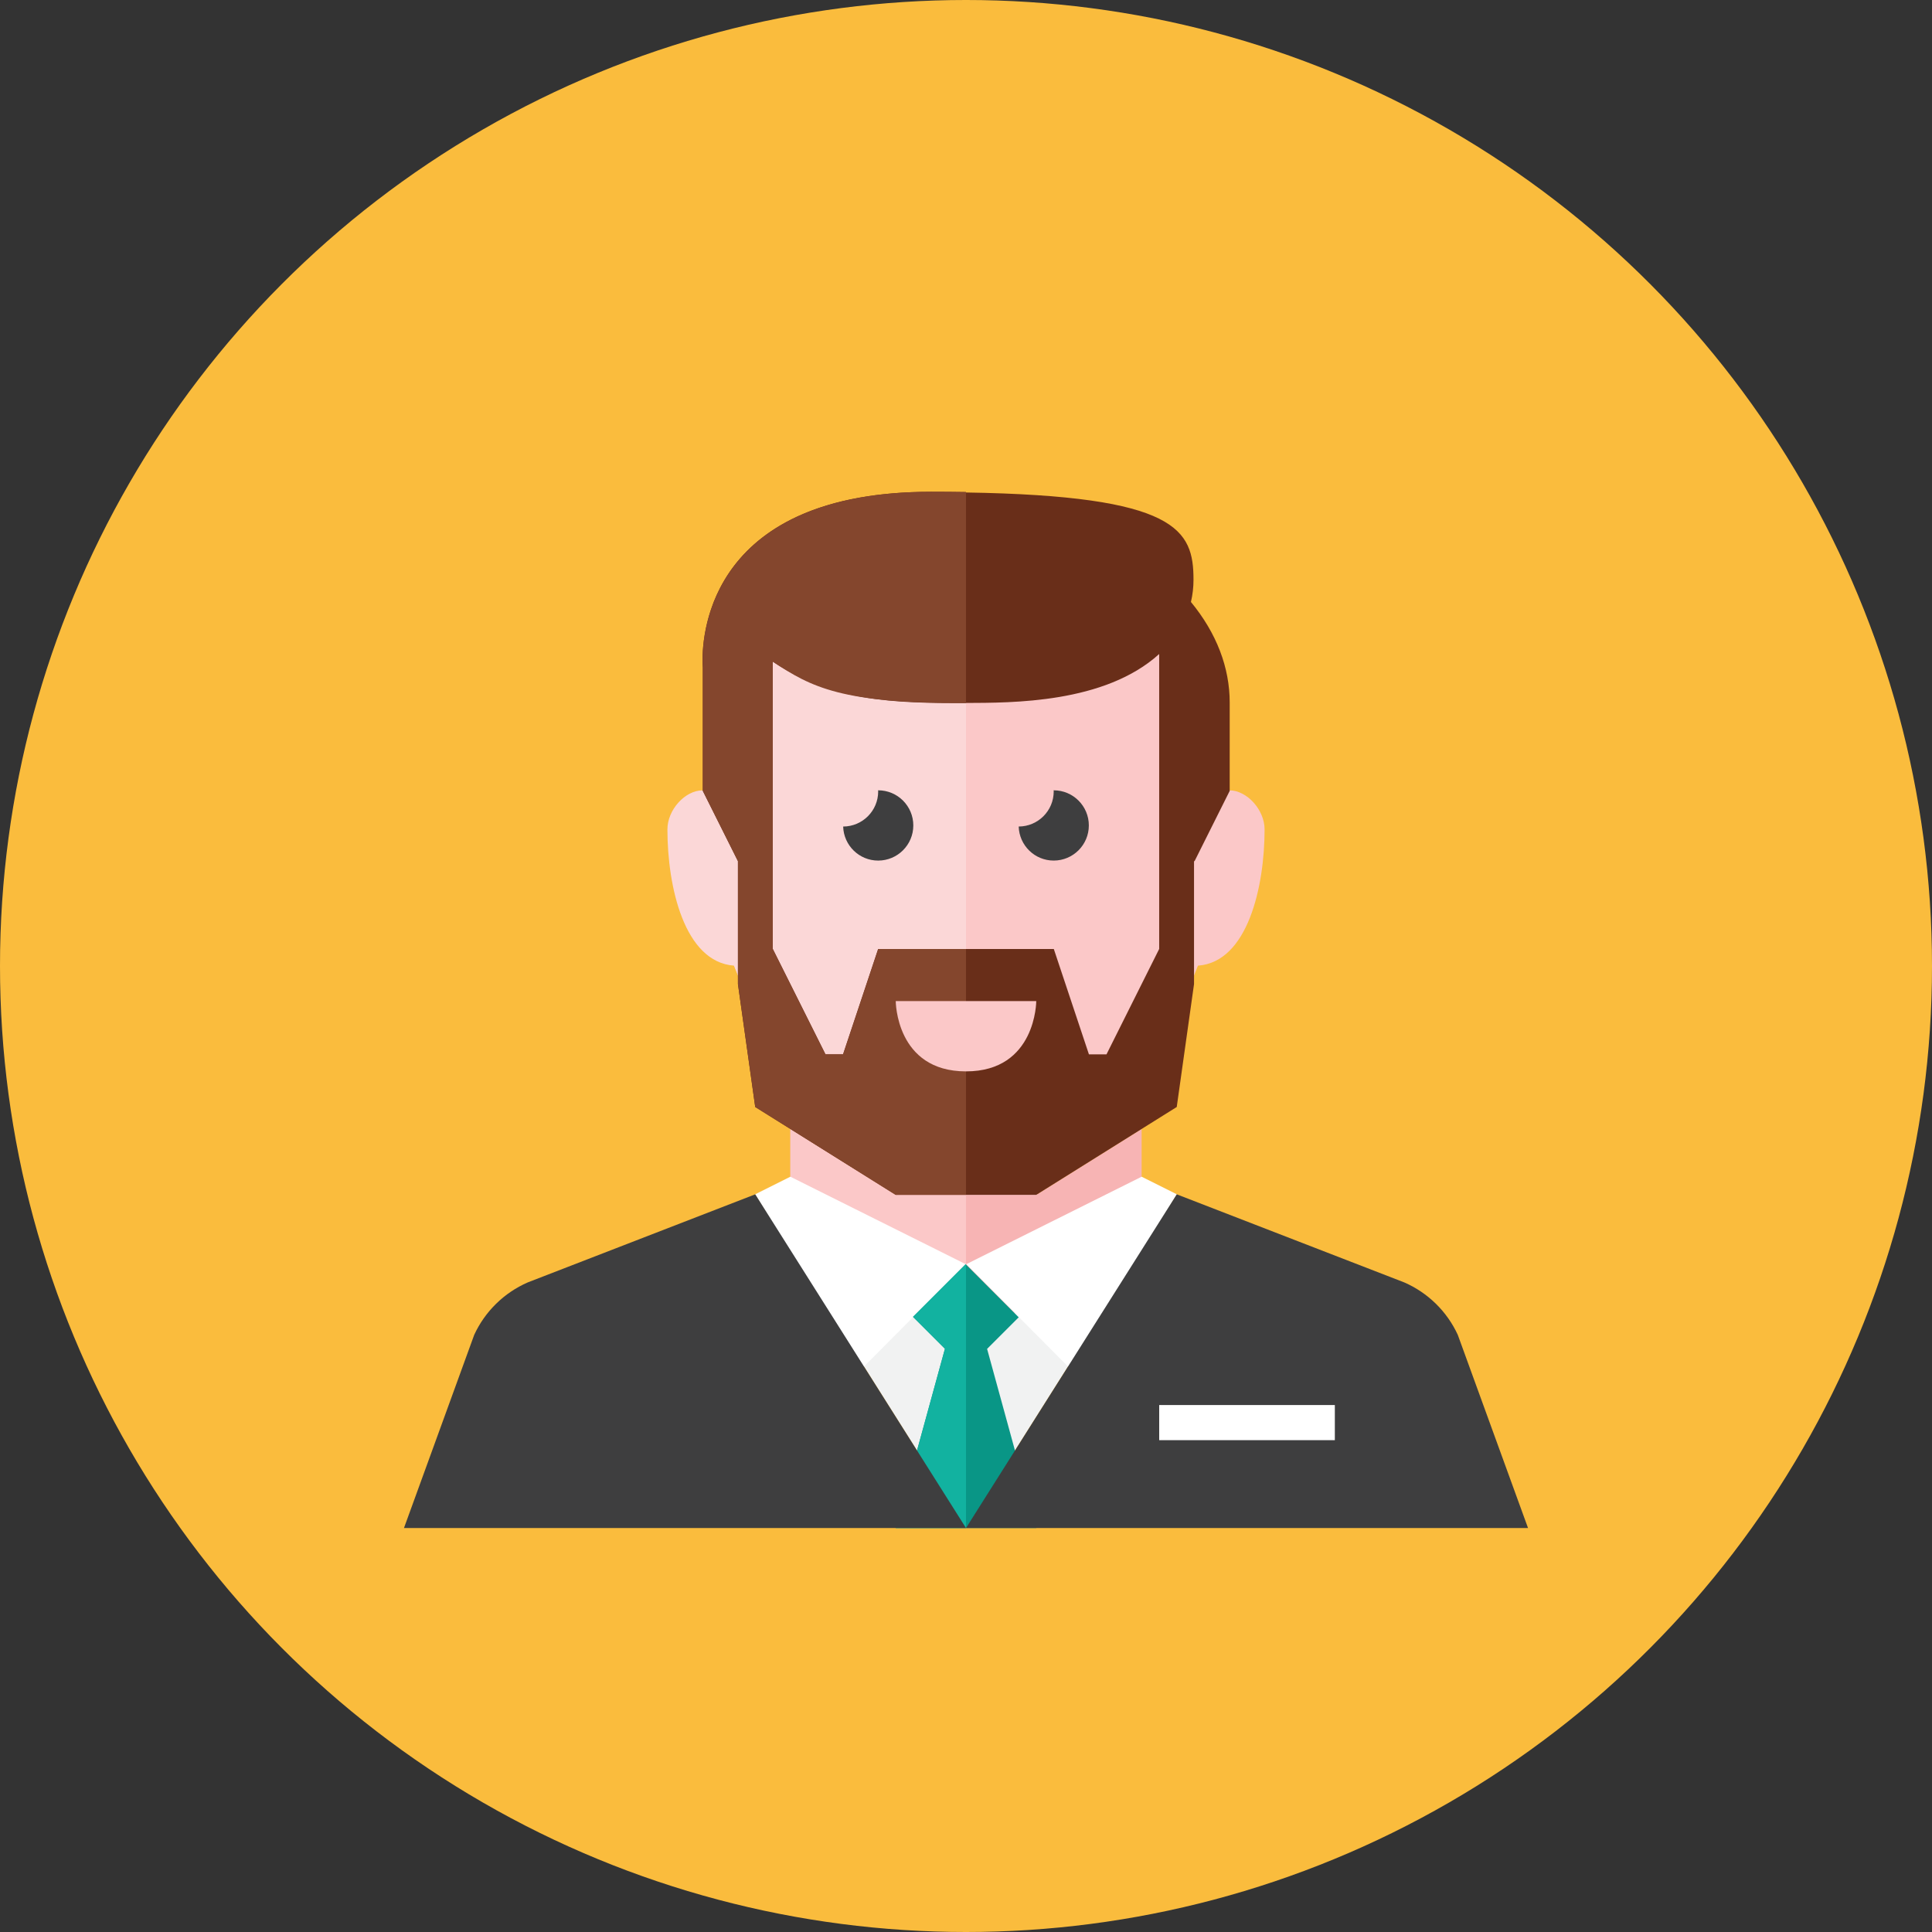
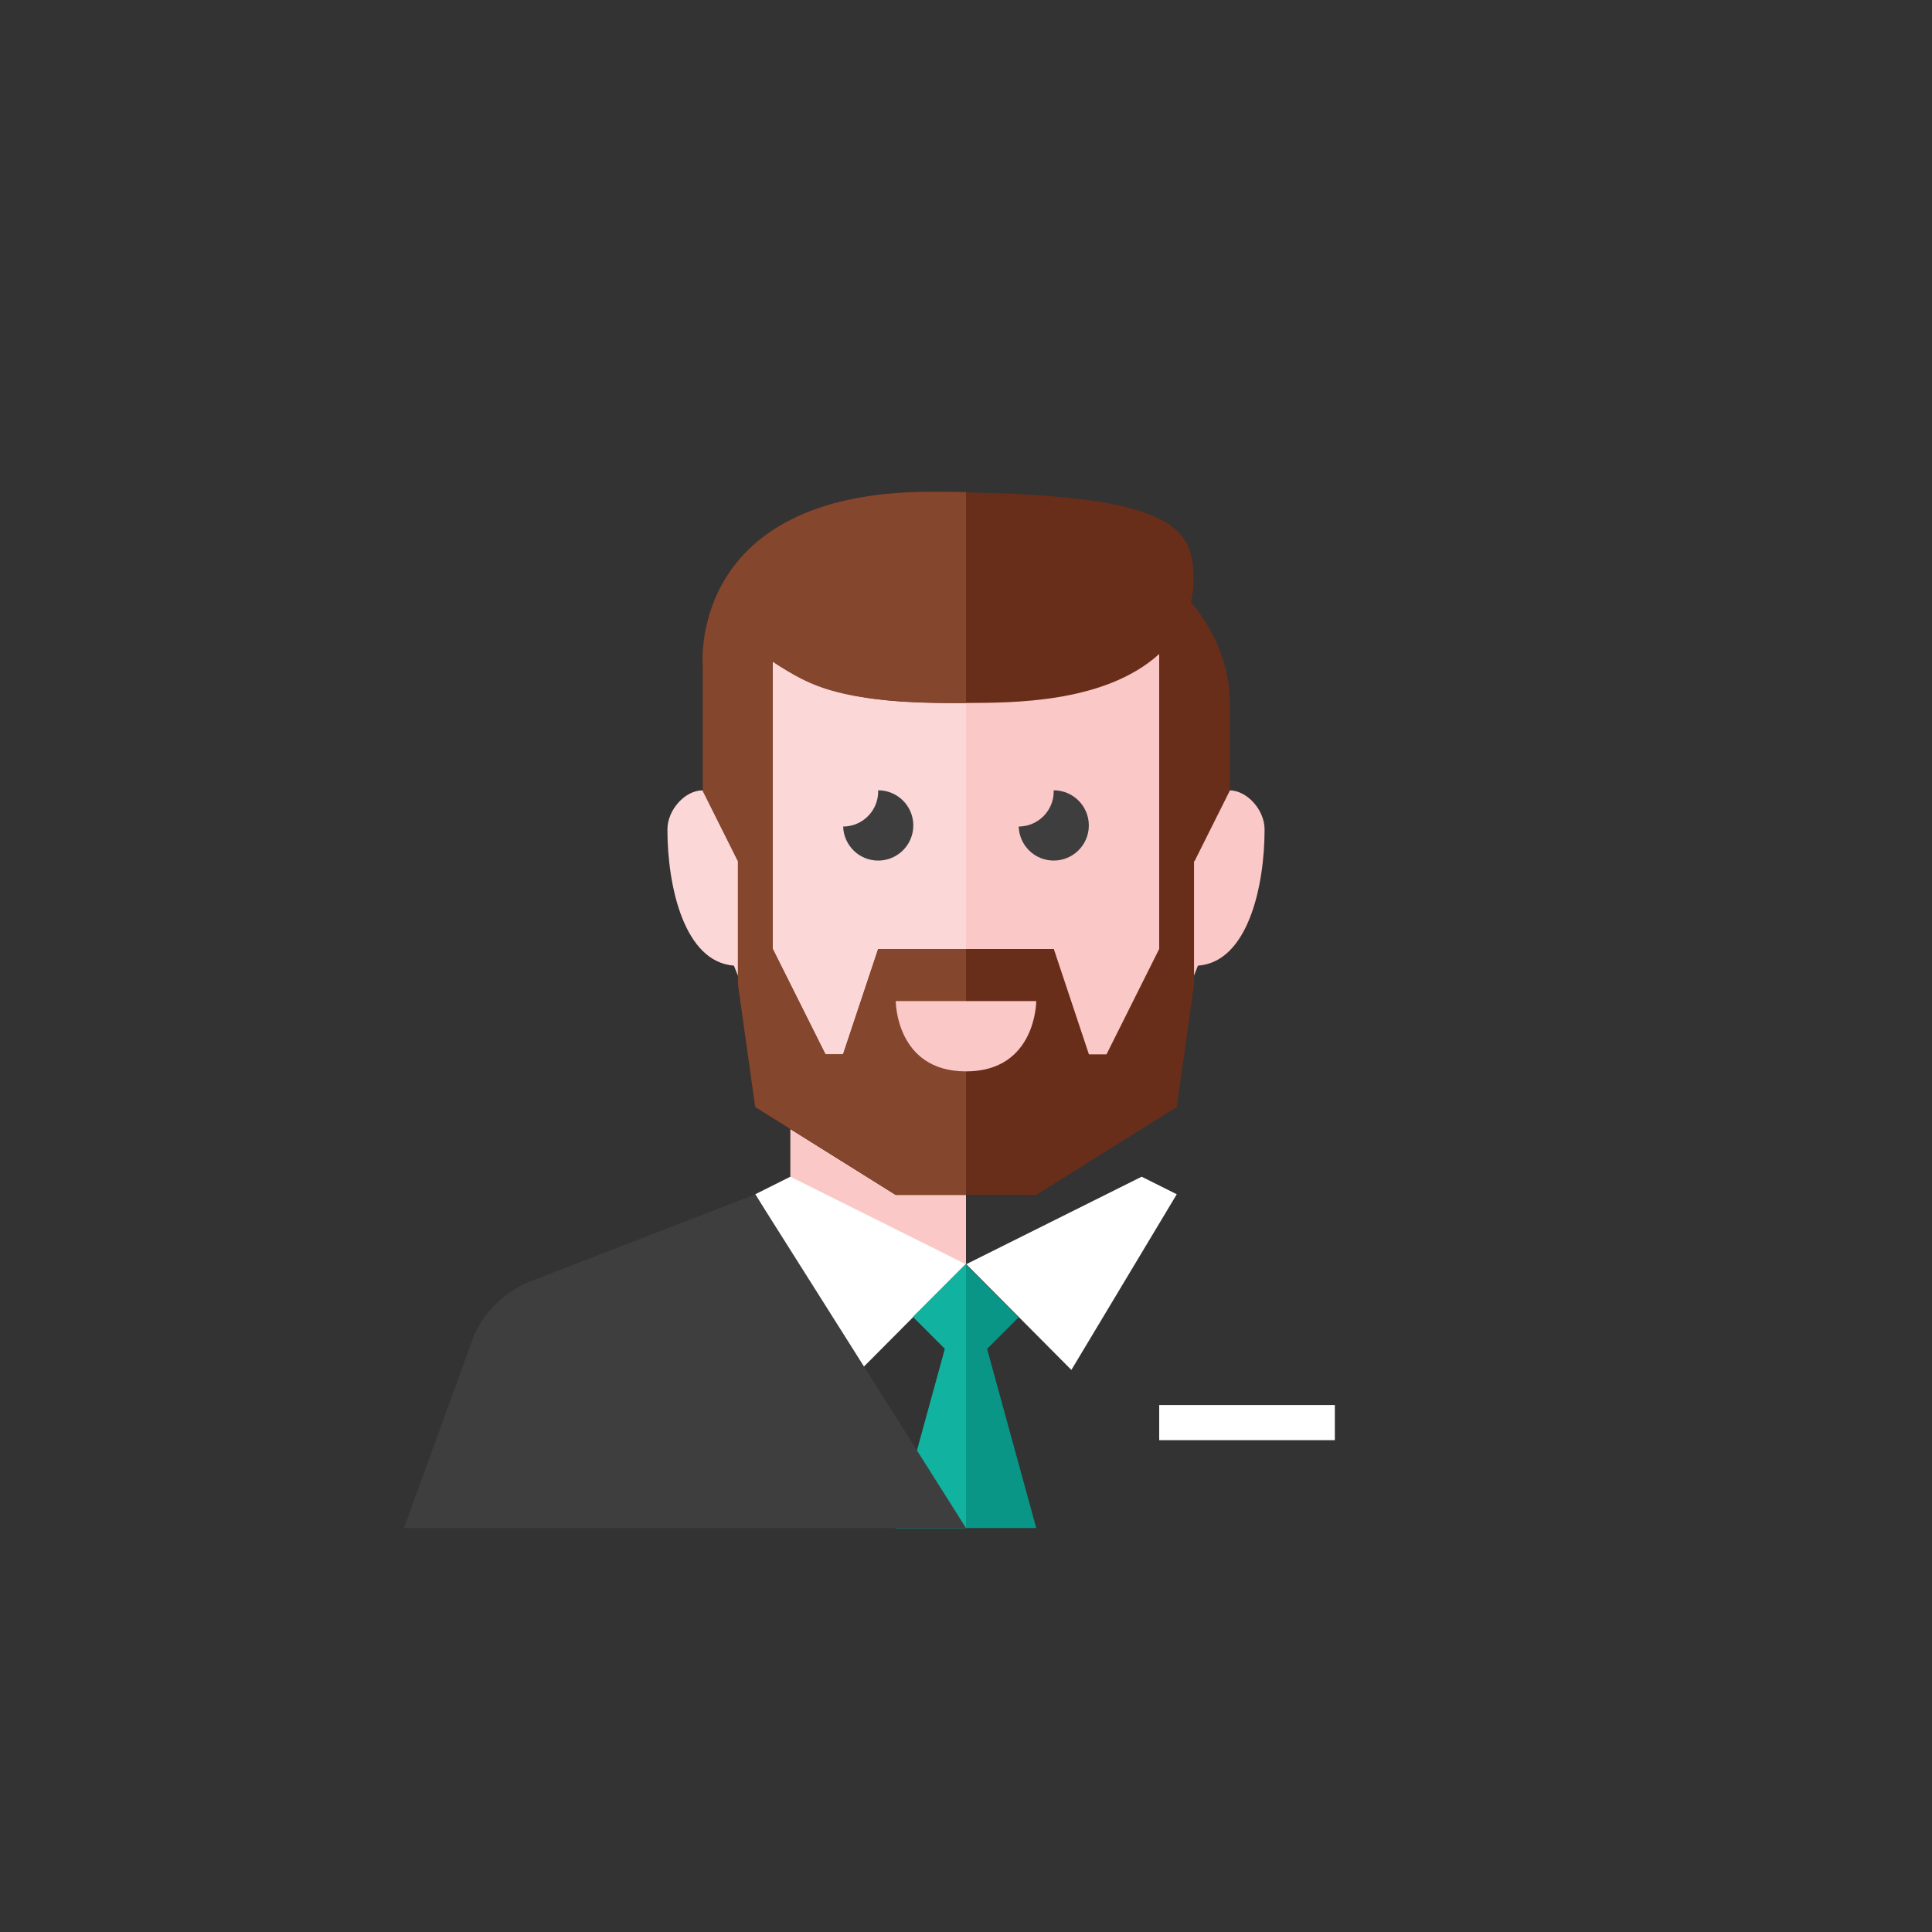
<svg xmlns="http://www.w3.org/2000/svg" x="0px" y="0px" width="110px" height="110px" viewBox="0 0 110 110" style="enable-background:new 0 0 110 110;" xml:space="preserve">
  <rect x="0" y="0" width="110" height="110" fill="#333333" stroke="none" />
  <g id="Artboard"> </g>
  <g id="Multicolor">
    <g>
-       <circle style="fill:#FABC3D;" cx="55" cy="55" r="55" />
-     </g>
+       </g>
    <g>
      <g>
-         <polygon style="fill:#F1F2F2;" points="55,87 43,67.997 67,67.997 " />
-       </g>
+         </g>
      <g>
-         <path style="fill:#F7B4B4;" d="M59,68.031h-4h-4l-6-3.752v3.218c0,0,0,7.5,10,7.5s10-7.5,10-7.5v-3.219L59,68.031z" />
-       </g>
+         </g>
      <path style="fill:#FBC8C8;" d="M72,47.222C72,46.111,71,45,70,45s-1,1.111-1,1.111V45c-0.018-9-1.024-15-14-15s-13.982,6-14,15 v7.997l4,10l5.105,3.996c0.569,0.639,1.384,1.004,2.24,1.004H55h2.655c0.856,0,1.671-0.365,2.24-1.004L65,62.997l3.207-8.017 C71.042,54.776,72,50.476,72,47.222z" />
      <path style="fill:#FBD7D7;" d="M41,45v1.111c0,0,0-1.111-1-1.111s-2,1.111-2,2.222c0,3.253,0.958,7.554,3.793,7.758L45,62.997 l5.105,3.996c0.569,0.639,1.384,1.004,2.24,1.004H55V30C42.024,30,41.018,36,41,45z" />
      <g>
        <polygon style="fill:#FBC8C8;" points="48,60.031 48.011,59.997 46.982,59.997 47,60.031 " />
        <path style="fill:#FBC8C8;" d="M55,68.031h-4l-6-3.752v3.218c0,0,0,7.5,10,7.5L55,68.031L55,68.031z" />
      </g>
      <path style="fill:#692E19;" d="M67.807,34.274c0.098-0.417,0.146-0.84,0.146-1.262c0-2.842-0.908-4.783-12.953-4.972v-0.024 C54.366,28.006,53.711,28,53.015,28c-12.511,0-13.042,7.98-13.014,9.679c0.003,0.203,0.014,0.322,0.014,0.322s0,5.02,0,7.016 c0,0.004,0,0.01,0,0.014c0,0,1,2,2,4v7l0.984,6.997l8,5.003h4l0,0h4l8-5.003l0.984-6.997v-7h0.031l2-4V40 C70.015,38.023,69.275,36.055,67.807,34.274z M62.999,60.031h-1l-2-6h-5l0,0h-5l-2,6h-1l-3-6V37.673 c3.339,2.246,6.812,2.372,11,2.354v-0.003c2.604-0.012,7.892,0.031,11-2.787v16.792L62.999,60.031z" />
      <path style="fill:#84462D;" d="M55,40.028V28.016C54.367,28.006,53.712,28,53.016,28c-14,0-13,10-13,10s0,5.031,0,7.031 c0,0,1,2,2,4v7L43,63.028l8,5.003h4v-14h-5l-2,6h-1l-3-6V37.665C46.189,39.137,47.936,40.055,55,40.028z" />
      <g>
        <path style="fill:#3E3E3F;" d="M52,46.997c0-1.104-0.896-2-2-2c-0.002,0-0.004,0-0.006,0C49.995,45.019,50,45.039,50,45.06 c0,1.103-0.892,1.996-1.994,2c0.033,1.075,0.91,1.938,1.994,1.938C51.104,48.997,52,48.102,52,46.997z" />
      </g>
      <g>
        <path style="fill:#3E3E3F;" d="M61.994,46.997c0-1.104-0.896-2-2-2c-0.002,0-0.004,0-0.006,0 c0.001,0.021,0.006,0.041,0.006,0.062c0,1.103-0.892,1.996-1.994,2c0.033,1.075,0.91,1.938,1.994,1.938 C61.098,48.997,61.994,48.102,61.994,46.997z" />
      </g>
      <g>
        <polygon style="fill:#FFFFFF;" points="43,67.997 45,66.997 54.985,71.978 49,77.997 " />
      </g>
      <g>
        <polygon style="fill:#FFFFFF;" points="67,67.997 65,66.997 55.015,71.978 61,77.997 " />
      </g>
      <g>
        <polygon style="fill:#099686;" points="59,87 56.201,76.8 58,75.002 54.981,71.978 51.983,74.976 53.801,76.793 51,87 " />
      </g>
      <g>
        <polygon style="fill:#12B2A0;" points="55,87 55,71.997 54.981,71.978 51.983,74.976 53.801,76.793 51,87 " />
      </g>
      <g>
        <path style="fill:#3E3E3F;" d="M23,87l4-11c0.615-1.333,1.698-2.394,3.043-2.983L43,68l12,19H23z" />
      </g>
      <g>
-         <path style="fill:#3E3E3F;" d="M87,87l-4-11c-0.615-1.333-1.698-2.394-3.043-2.983L67,68L55,87H87z" />
-       </g>
+         </g>
      <g>
        <rect x="66" y="79.997" style="fill:#FFFFFF;" width="10" height="2" />
      </g>
      <g>
        <path style="fill:#FBC8C8;" d="M51,56.997h8c0,0,0,4.003-4,4.003S51,56.997,51,56.997z" />
      </g>
    </g>
  </g>
</svg>